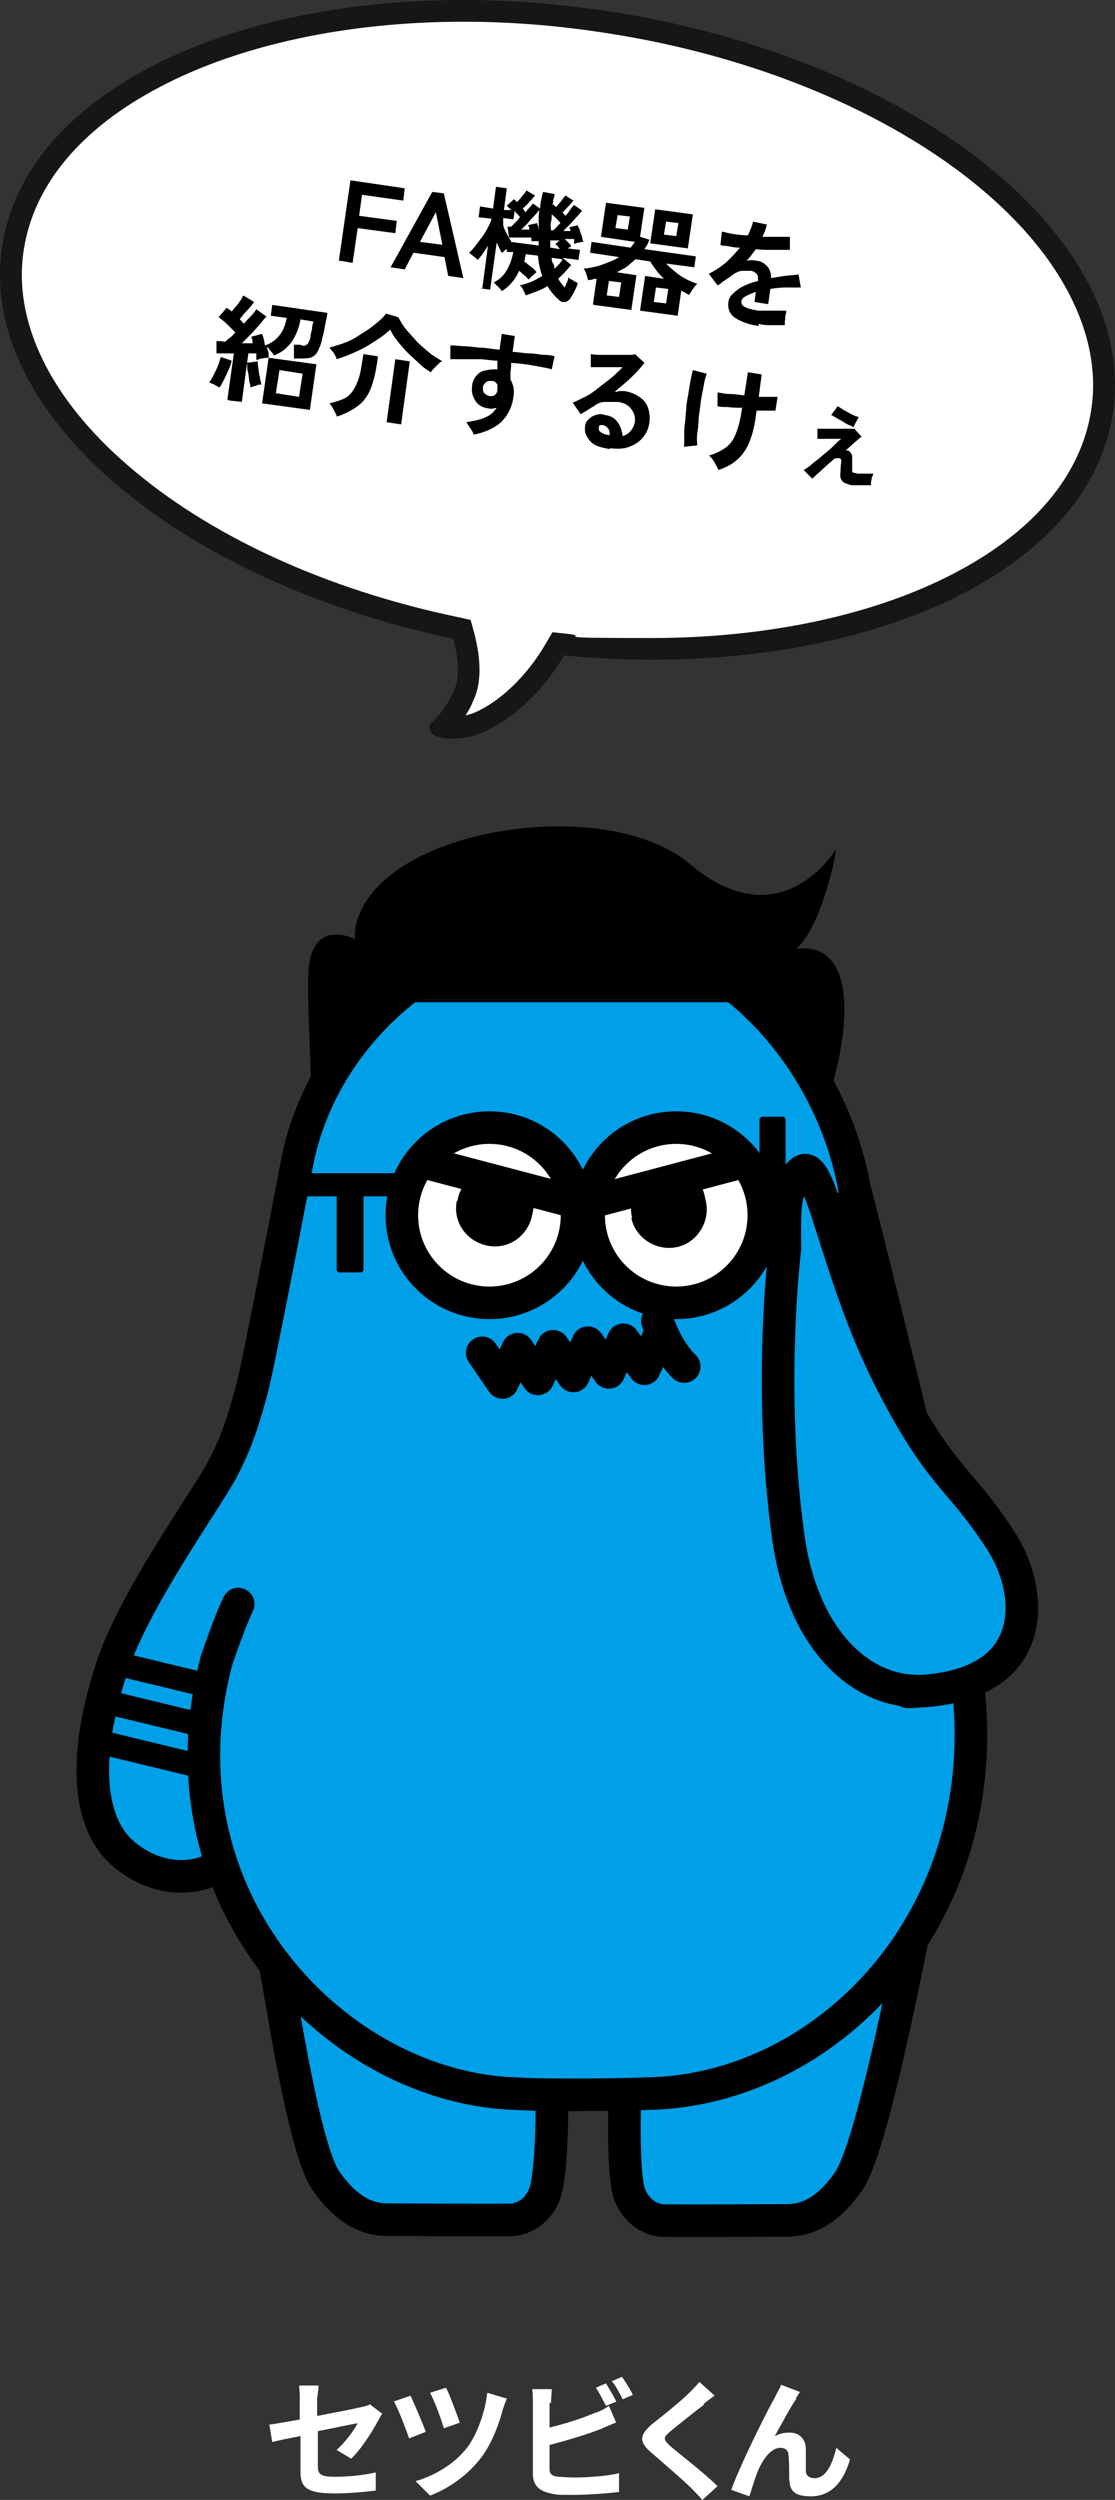
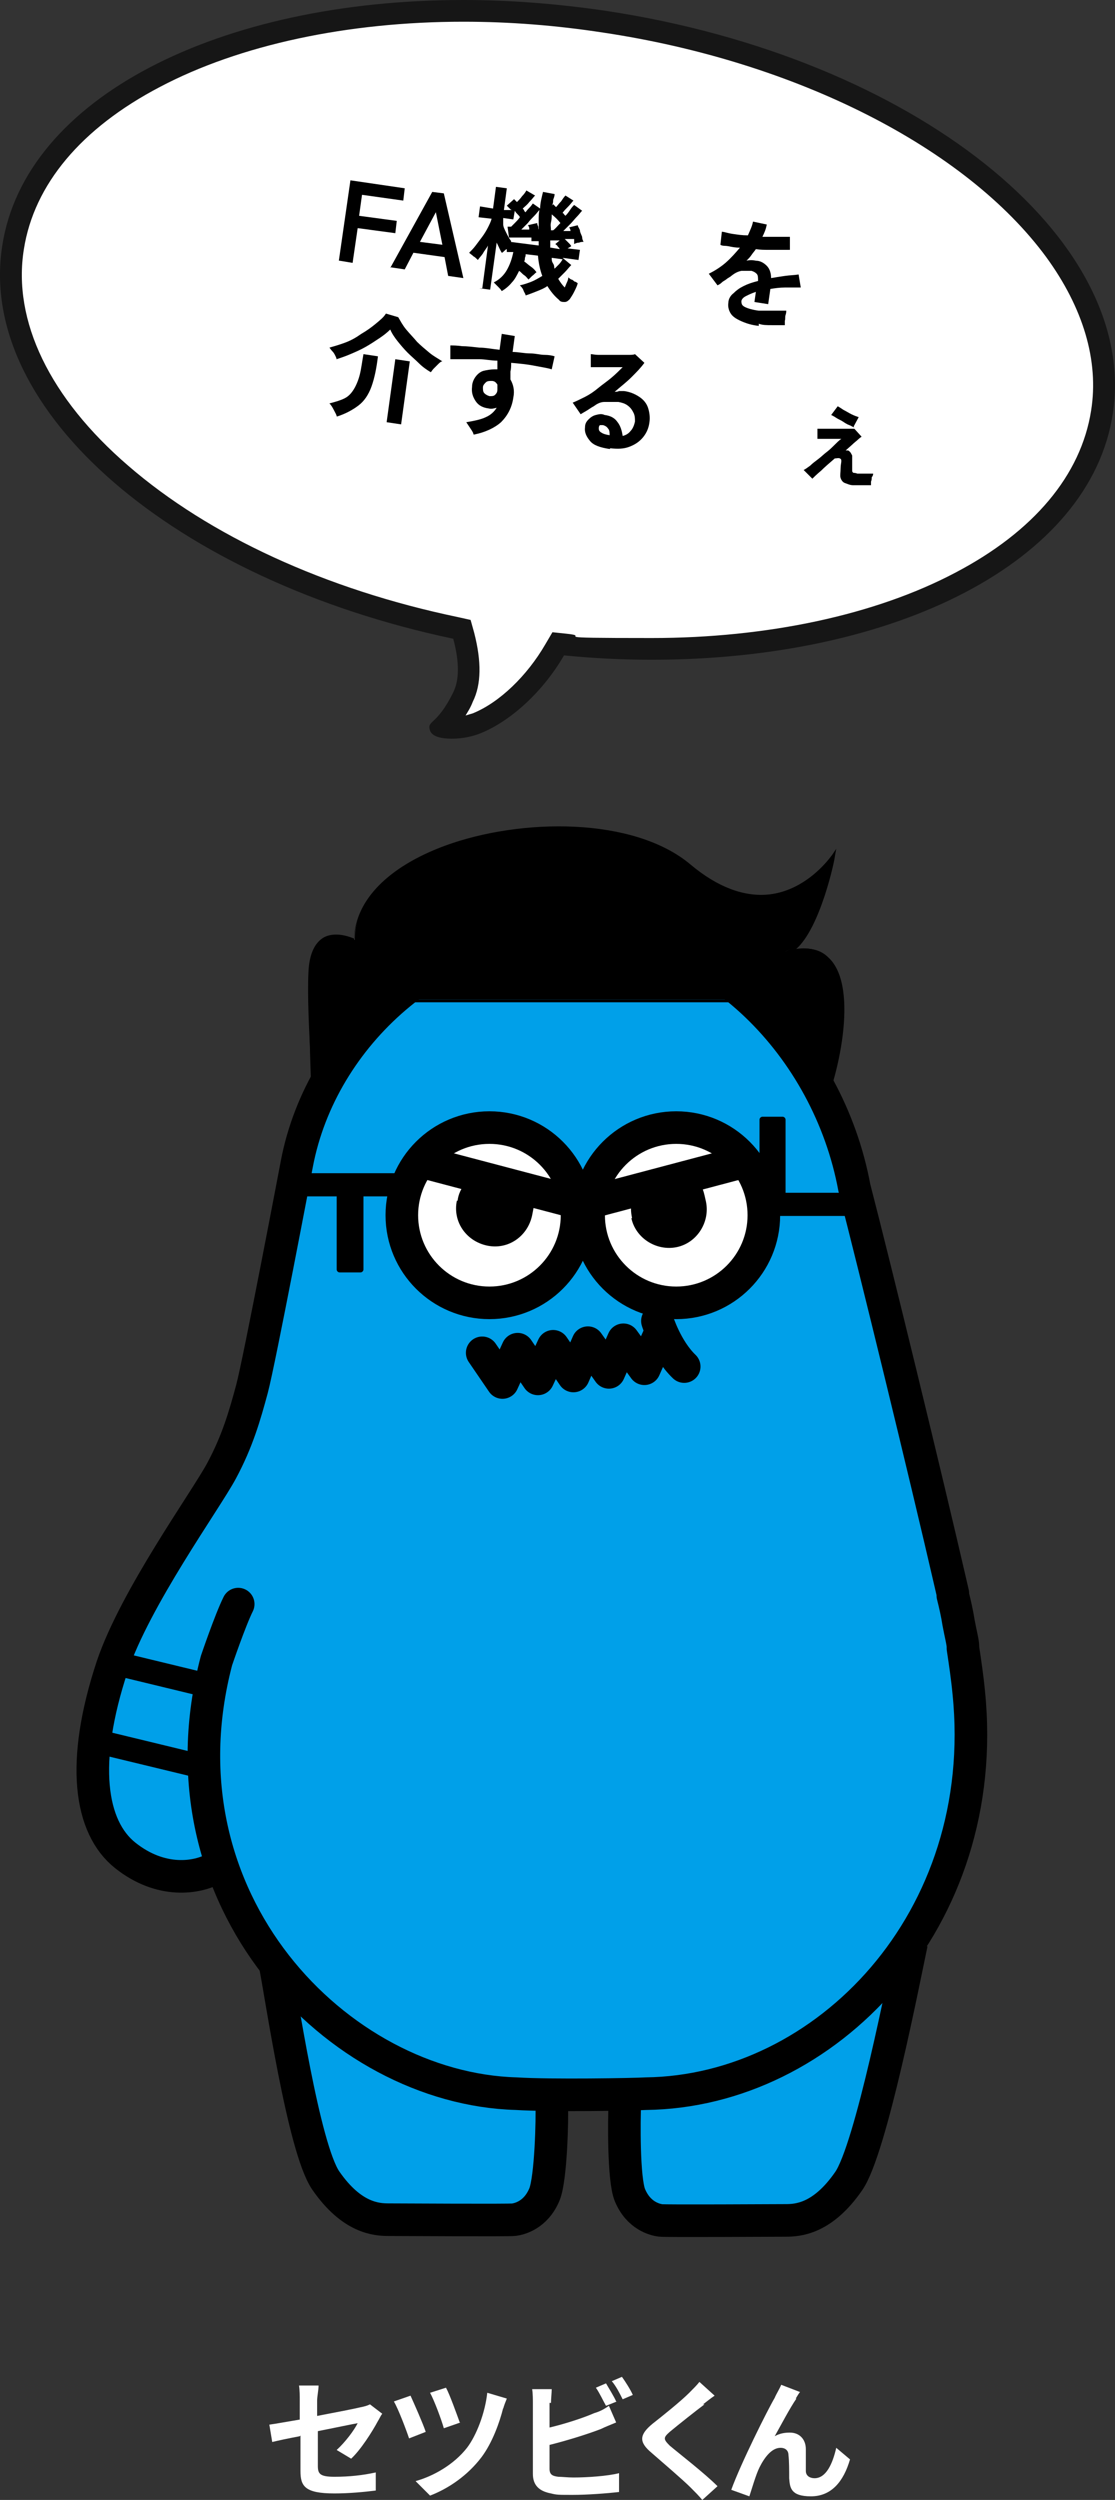
<svg xmlns="http://www.w3.org/2000/svg" id="_レイヤー_2" version="1.1" viewBox="0 0 154 345.2">
  <rect x="0" y="0" width="154" height="345.2" fill="#333333" stroke="none" />
  <defs>
    <style>
      .st0, .st1, .st2, .st3, .st4 {
        stroke-width: 4.5px;
      }

      .st0, .st1, .st2, .st3, .st4, .st5 {
        stroke: #000;
      }

      .st0, .st2, .st3 {
        fill: none;
      }

      .st0, .st2, .st4, .st5 {
        stroke-linejoin: round;
      }

      .st0, .st4 {
        stroke-linecap: round;
      }

      .st1, .st6 {
        fill: #fff;
      }

      .st1, .st3 {
        stroke-miterlimit: 10;
      }

      .st7 {
        isolation: isolate;
      }

      .st8, .st4 {
        fill: #00a0e9;
      }

      .st5 {
        stroke-width: 1.1px;
      }

      .st9 {
        fill: #161616;
      }
    </style>
  </defs>
  <g id="_修正">
    <g>
      <g>
        <path class="st6" d="M41.4,336.4c-1.6.3-3,.6-3.8.8l-.4-2.4c.8-.1,2.4-.4,4.2-.7v-2.6c0-.6,0-1.5-.1-2.1h2.7c0,.6-.2,1.5-.2,2.1v2.1c2.6-.5,5.2-1,6-1.2.5-.1.9-.2,1.3-.4l1.7,1.3c-.2.2-.4.7-.6,1-.8,1.5-2.4,4-3.7,5.2l-2-1.2c1.2-1.1,2.4-2.7,2.9-3.7-.6.1-3,.6-5.5,1.1v4.8c0,1.1.3,1.5,2.3,1.5s3.9-.2,5.7-.6v2.5c-1.6.2-3.7.4-5.7.4-4.1,0-4.7-1-4.7-3.1v-4.9h0Z" />
        <path class="st6" d="M58.8,335.8l-2.3.9c-.4-1.2-1.5-4.1-2.1-5.1l2.3-.8c.5,1.1,1.7,3.8,2.1,5h0ZM69.5,332.5c-.5,2-1.5,4.8-3,6.8-1.9,2.5-4.5,4.3-7.1,5.3l-2-2c2.5-.7,5.3-2.3,7.1-4.6,1.3-1.7,2.5-4.8,2.8-7.6l2.7.8c-.2.5-.4,1-.5,1.4h0ZM63.6,334.5l-2.3.8c-.3-1.1-1.3-3.8-1.9-4.9l2.2-.7c.5.9,1.5,3.7,1.9,4.8Z" />
        <path class="st6" d="M75.9,331.8v3.4c2.1-.5,4.6-1.3,6.2-2,.7-.2,1.3-.5,2-1l1,2.3c-.7.3-1.5.6-2.1.9-1.8.7-4.7,1.6-7.1,2.2v3.3c0,.8.4,1,1.2,1.1.5,0,1.3.1,2.1.1,1.9,0,4.8-.2,6.3-.6v2.6c-1.7.2-4.4.4-6.4.4s-2.2,0-3-.2c-1.6-.3-2.5-1.1-2.5-2.7v-9.8c0-.4,0-1.3-.1-1.9h2.7c0,.5-.1,1.4-.1,1.9h0ZM85.2,331.6l-1.5.6c-.4-.7-.9-1.8-1.4-2.5l1.4-.6c.4.7,1.1,1.8,1.4,2.5ZM87.4,330.7l-1.4.6c-.4-.8-.9-1.8-1.5-2.5l1.4-.6c.5.7,1.2,1.8,1.5,2.5Z" />
        <path class="st6" d="M97.3,332c-1.2.9-3.6,2.8-4.8,3.8-.9.8-.9,1,0,1.9,1.3,1.1,4.8,3.8,6.6,5.6l-2.1,1.9c-.5-.6-1-1.1-1.6-1.7-1.1-1.1-3.8-3.4-5.4-4.8-1.8-1.5-1.7-2.5.1-4,1.4-1.1,3.9-3.1,5.1-4.3.5-.5,1.1-1.1,1.4-1.5l2.1,1.9c-.6.4-1.2.9-1.6,1.2h0Z" />
        <path class="st6" d="M110,331.2c-.9,1.3-2.1,3.6-3,5.2.7-.4,1.4-.5,2.1-.5,1.3,0,2.2.9,2.2,2.3,0,.8,0,2.2,0,3,0,.7.6,1,1.2,1,1.6,0,2.5-2,3-4.2l1.9,1.6c-.9,3.1-2.6,5.1-5.4,5.1s-2.9-1.2-3-2.5c0-1,0-2.4-.1-3.2,0-.6-.4-1-1.1-1-1.2,0-2.2,1.3-2.9,2.7-.5,1-1.1,3.1-1.4,4l-2.5-.9c1.3-3.6,5-11,6-12.7.2-.5.6-1.1.9-1.8l2.6,1c-.2.2-.4.6-.6.9h0Z" />
      </g>
      <g>
        <g id="_レイヤー_2-2">
          <g>
            <path class="st6" d="M62.4,100.5c-.6,0-1,0-1.3-.1.6-.6,1.7-1.7,2.8-4.1,1-2,1-4.9,0-8.5l-.2-.9-.9-.2c-18.4-3.9-34.8-11.4-46.2-21.2C5.5,55.8.2,44.7,1.8,34.2,4.7,14.9,30.3,1.5,64,1.5s13,.5,19.5,1.5c27,4.1,50.9,16.2,62.2,31.6,5.4,7.3,7.6,15,6.5,22.3-2.9,19.2-28.5,32.7-62.2,32.7h0c-3.9,0-7.9-.2-11.9-.6h-.9c0,0-.5.7-.5.7-2.7,4.6-6.8,8.5-10.7,10.1-1,.4-2.3.7-3.5.7h0Z" />
            <path class="st9" d="M64,0v3c6.4,0,12.8.5,19.3,1.5,26.7,4,50.1,15.9,61.2,31,5.1,7,7.3,14.3,6.2,21.2-1.4,8.9-7.9,16.7-18.8,22.4-11,5.8-25.9,9-41.9,9s-7.8-.2-11.8-.6l-1.9-.2-1,1.7c-2.5,4.3-6.3,8-10,9.5-.3.1-.7.2-1,.3.3-.5.7-1.1,1-1.9,1.2-2.4,1.2-5.6.2-9.5l-.5-1.8-1.8-.4c-18.2-3.8-34.3-11.2-45.5-20.9C6.9,55,1.7,44.3,3.3,34.4c1.4-8.9,7.9-16.7,18.8-22.4C33.1,6.2,48,3,64,3V0M64,0C30.3,0,3.4,13.5.3,34c-3.5,22.8,23.9,46.1,62.3,54.2.7,2.6,1,5.4,0,7.4-2.3,4.7-3.7,3.8-3.2,5.3.3.8,1.5,1.1,3,1.1s2.9-.3,4.1-.8c4.1-1.7,8.5-5.7,11.4-10.7,4.1.4,8.1.6,12.1.6,33.7,0,60.6-13.5,63.7-34,3.7-24.3-27.6-49.2-70-55.6-6.8-1-13.4-1.5-19.7-1.5h0Z" />
          </g>
        </g>
        <g id="_プレス金型事業" class="st7">
          <g class="st7">
-             <path d="M46.8,36l1.6-11.1,7.5,1.1-.2,1.7-5.7-.8-.4,2.9,5.2.7-.2,1.7-5.2-.7-.7,4.8-1.8-.3Z" />
+             <path d="M46.8,36l1.6-11.1,7.5,1.1-.2,1.7-5.7-.8-.4,2.9,5.2.7-.2,1.7-5.2-.7-.7,4.8-1.8-.3" />
            <path d="M53.9,37l5.8-10.5,1.6.2,2.7,11.7-2.1-.3-.5-2.6-4.3-.6-1.2,2.3s-2-.3-2-.3ZM58,33.4l3.1.4-.9-4.5-2.2,4.1Z" />
            <path d="M66.6,39.9l.8-6c-.2.4-.5.7-.7,1.1-.2.3-.5.6-.7.9-.2-.2-.4-.4-.6-.5-.2-.2-.4-.3-.6-.5.3-.3.6-.6.9-1,.3-.4.6-.8.9-1.2.3-.4.6-.9.8-1.3s.4-.8.5-1.2l-1.8-.2.2-1.5,1.8.3.4-3,1.5.2-.4,3h1.1c-.1,0-.2-.1-.4-.3-.1-.1-.2-.2-.3-.3l1-.9c0,0,.1.1.2.2,0,0,.2.2.2.2.2-.2.5-.5.7-.8.3-.3.5-.6.6-.8l1.2.7c-.2.2-.4.5-.8.9-.3.4-.6.6-.9.9,0,0,.2.2.2.3,0,0,.1.2.2.2.2-.3.4-.5.6-.7s.3-.4.4-.5l1,.7c0-.7.2-1.5.4-2.3l1.6.3c0,.3-.1.5-.2.8,0,.3,0,.5-.2.8l.2-.2c0,0,.1.1.2.2,0,0,.1.1.2.2.2-.2.4-.5.7-.8.2-.3.4-.6.6-.8l1.1.7c-.2.2-.4.5-.7.8-.3.3-.6.6-.8.9,0,0,.2.1.2.2l.2.2c.3-.3.5-.6.7-.9.2-.3.4-.5.5-.6l1.1.8c-.2.2-.4.5-.7.8s-.6.7-.9,1-.7.7-1,1h1c0-.2-.1-.4-.2-.5l1.2-.3c0,.2.2.4.3.7,0,.3.2.6.3.9,0,.3.1.5.2.7-.2,0-.4,0-.6.1-.3,0-.5.1-.7.2,0,0,0-.2,0-.3,0-.1,0-.2,0-.4-.2,0-.3,0-.6,0-.2,0-.4,0-.7,0,.2.2.3.3.5.5.2.2.3.3.4.5l-.5.3,1.7.2-.2,1.4-2.2-.3,1.2,1c-.3.3-.6.7-.9,1s-.6.6-.9.9c.3.5.6.9.9,1.2.1-.2.2-.5.3-.7s.2-.5.2-.7c0,0,.2.2.4.3.2,0,.3.2.5.3.2,0,.3.2.4.2-.1.4-.3.8-.5,1.2-.2.4-.4.7-.6,1-.2.2-.4.4-.7.4-.3,0-.6,0-.8-.3-.6-.5-1.1-1.1-1.6-1.9-.4.3-.9.5-1.4.7s-1,.4-1.6.6c0-.2-.2-.4-.3-.7-.1-.3-.3-.5-.5-.7.5-.1,1.1-.3,1.6-.5s1-.5,1.5-.8c-.3-.8-.5-1.7-.6-2.8l-1.7-.2c0,.2,0,.3-.1.5,0,.2,0,.3-.1.5.3.2.6.5.9.7s.6.5.8.8c-.2.1-.3.3-.6.5-.2.2-.4.4-.5.5-.2-.2-.3-.4-.6-.6s-.4-.4-.7-.6c-.3.6-.6,1.2-1,1.6-.4.5-.9.9-1.4,1.2-.1-.2-.3-.4-.5-.6-.2-.2-.4-.4-.6-.6.8-.4,1.4-1,1.8-1.7.4-.7.7-1.5.9-2.5h-.9c0-.1,0-.4,0-.4-.1,0-.3.2-.4.3s-.2.2-.3.2c-.2-.3-.4-.8-.7-1.4l-.9,6.5-1.5-.2h0ZM70.5,33.6v-.2s3.9.5,3.9.5v-.3c0-.1,0-.2,0-.3-.2,0-.3,0-.5,0-.2,0-.3,0-.5,0,0,0,0-.1,0-.2,0,0,0-.2,0-.3-.2,0-.5,0-.8,0-.3,0-.6,0-.9,0h-1.4l-.2-1.5c0,0,.1,0,.2,0s.2,0,.3,0c.1-.1.3-.3.5-.5s.5-.5.7-.8c0-.1-.2-.3-.3-.4s-.3-.3-.4-.5l-.2,1.2-1.4-.2v.9c0,.3.2.7.4,1.1s.4.8.7,1.2h0ZM72.2,31.7c.2,0,.3,0,.5,0,.2,0,.3,0,.4,0,0-.2,0-.4-.2-.6l1.3-.3c0,.1,0,.2.1.4s0,.3.1.5c0-.4,0-.9,0-1.3,0-.5,0-.9.1-1.4-.2.2-.4.5-.7.8-.3.3-.6.6-.9,1-.3.3-.6.6-.9.9h0ZM76.1,34.2l1.2.2c0-.1-.2-.3-.3-.4,0-.1-.2-.2-.3-.3l.6-.5c-.3,0-.5,0-.8,0s-.4,0-.5,0c0,.2,0,.3,0,.5,0,.2,0,.3,0,.5h0ZM76,31.8c0,0,.1,0,.2,0h.2c.3-.2.6-.6,1-1-.3-.4-.7-.8-1.2-1.2,0,.4,0,.7-.1,1.1s0,.7,0,1.1h0ZM77.7,35.8l-1.5-.2c0,.3,0,.5.2.8s.1.5.2.7c.2-.2.4-.4.6-.6s.4-.5.5-.7h0Z" />
-             <path d="M81.9,42l.5-3.5c-.2,0-.4,0-.6.1s-.4,0-.6.1c0-.2-.1-.5-.2-.8s-.2-.6-.4-.8c1-.1,1.9-.3,2.7-.6.8-.3,1.6-.6,2.2-1l-4-.6.2-1.5,5.4.8c.1-.1.2-.3.3-.4.1-.1.2-.3.3-.4l-4.7-.7.7-4.7,5.3.7-.6,4,1.3.4c-.1.2-.2.5-.3.7-.1.2-.3.4-.4.6l7.1,1-.2,1.5-3.9-.5c.6.6,1.3,1.2,2,1.7.8.5,1.5.8,2.3,1.1-.2.2-.4.4-.6.7-.2.3-.4.6-.5.8-.2,0-.4-.2-.6-.3s-.4-.2-.5-.3l-.5,3.5-5.2-.7.7-4.8,2.6.4c-.3-.3-.7-.7-1-1.1s-.6-.8-.9-1.3l-2-.3c-.4.3-.8.7-1.2,1s-.9.5-1.4.8l2.7.4-.7,4.8-5.2-.7h0ZM83.8,40.8l1.7.2.3-2-1.7-.2-.3,2ZM85,31.5l1.7.2.3-1.8-1.7-.2-.3,1.8ZM89.8,33.6l.7-4.7,5.2.7-.7,4.7s-5.2-.7-5.2-.7ZM90.3,41.7l1.7.2.3-2-1.7-.2-.3,2ZM91.7,32.4l1.7.2.3-1.8-1.7-.2-.3,1.8Z" />
            <path d="M104.8,45c-.9-.1-1.6-.3-2.3-.6-.7-.3-1.2-.6-1.5-1s-.5-1-.4-1.6c0-.5.3-1,.7-1.3.4-.4.8-.7,1.4-1,.6-.3,1.2-.5,2-.7h0c0-.5,0-.8-.2-1-.2-.2-.4-.3-.7-.4-.5,0-1,0-1.4,0-.5.1-.9.3-1.4.7-.1.1-.3.2-.6.4-.2.2-.5.3-.7.5-.2.2-.4.3-.6.4l-1.2-1.6c.8-.4,1.6-.9,2.3-1.5.8-.7,1.4-1.4,2-2.1-.6,0-1.1-.1-1.6-.2s-.8,0-1.1-.2l.2-1.8c.3,0,.8.2,1.5.3s1.3.2,2.1.2c.3-.7.6-1.3.7-1.9l1.9.4c-.1.6-.3,1.1-.6,1.7.8,0,1.5,0,2.2,0s1.2,0,1.6,0v1.8c-.4,0-.8,0-1.3,0s-1,0-1.6,0c-.6,0-1.2,0-1.8-.1-.2.3-.4.5-.6.8-.2.3-.4.5-.7.8.4-.1.9-.1,1.3,0,.6,0,1.1.3,1.5.7.4.4.6,1,.6,1.7.6-.1,1.2-.2,1.9-.3s1.3-.1,1.9-.2l.3,1.8c-.8,0-1.5,0-2.2,0-.7,0-1.4.1-2,.2l-.3,2.1-1.9-.3.2-1.4c-.6.2-1,.4-1.4.6s-.6.5-.6.7c0,.4.1.6.5.8s1.1.4,1.9.5c.4,0,.8,0,1.2,0,.5,0,.9,0,1.4,0,.5,0,.9,0,1.2,0,0,.1,0,.3-.1.6s0,.5-.1.8c0,.2,0,.4,0,.6-.5,0-1.1,0-1.8,0s-1.3,0-1.8-.2h0Z" />
-             <path d="M30.3,53.5c-.2-.1-.4-.2-.7-.4-.3-.1-.5-.2-.7-.3.2-.3.4-.6.6-1s.4-.8.6-1.3c.2-.5.3-.9.4-1.2l1.5.5c-.1.4-.2.8-.4,1.2s-.4.9-.6,1.3-.4.8-.6,1.1h0ZM31.4,55.2l.9-6.4c-.4,0-.9,0-1.3,0s-.8,0-1.1,0v-1.7c.4,0,.8,0,1.2.1.2-.2.4-.4.7-.6s.5-.5.7-.7c-.3-.3-.7-.7-1.1-1.1s-.8-.7-1.2-1l1.1-1.3c.1,0,.2.2.3.2.1,0,.2.2.4.3.2-.2.4-.5.6-.7s.4-.5.6-.8.3-.5.4-.7l1.5.9c-.3.4-.6.8-1,1.2s-.7.8-1,1.2c.1,0,.2.2.3.3l.3.3c.3-.4.7-.8,1-1.1s.5-.6.7-.9l1.4,1c-.3.3-.6.7-1,1.2-.4.4-.8.9-1.2,1.3s-.8.8-1.2,1.2c.3,0,.5,0,.8,0,.2,0,.5,0,.7,0,0-.3-.1-.7-.2-.9l1.5-.4c.2.5.3,1,.4,1.6.9-.3,1.5-.8,2-1.4s.8-1.4,1-2.4l-2.2-.3.2-1.5,7.6,1.1c0,.5-.2,1.1-.3,1.7-.1.6-.2,1.2-.4,1.8-.1.5-.2,1-.4,1.3-.2.7-.6,1.1-1,1.3-.4.2-1,.2-1.7.2h-.8c0-.3,0-.5,0-.7s0-.4,0-.7c0-.2,0-.4,0-.5h.9c.4.2.6.2.8,0,.2,0,.3-.3.4-.5s.2-.5.2-.8.2-.6.2-1c0-.3.1-.6.2-.9l-1.8-.3c-.2,1.3-.7,2.3-1.2,3.1-.6.8-1.4,1.5-2.5,1.9,0-.2-.2-.4-.4-.6-.2-.2-.3-.5-.5-.6,0,.3.1.5.2.8,0,.2,0,.5,0,.7-.2,0-.5,0-.9.1-.3,0-.6.2-.8.2,0-.1,0-.2,0-.4,0-.2,0-.3,0-.5-.2,0-.3,0-.5,0h-.6l-.9,6.7-1.7-.2h0ZM34.6,53.5c0-.2-.1-.6-.2-1,0-.4-.1-.9-.2-1.3s0-.8-.1-1.1l1.5-.2c0,.3,0,.6.1,1,0,.4.1.8.2,1.2,0,.4.2.7.2,1-.2,0-.5,0-.8.2-.3,0-.6.2-.8.2h0ZM36.2,55.7l.9-6.3,6.6.9-.9,6.3-6.6-.9ZM38.1,54.3l3.2.5.5-3.2-3.2-.5-.5,3.2Z" />
            <path d="M46.5,49.7c0-.2-.1-.4-.2-.6s-.2-.4-.4-.6-.3-.4-.4-.5c.7-.2,1.4-.4,2.2-.7.8-.3,1.5-.7,2.2-1.2.7-.4,1.4-.9,2-1.4.6-.5,1.1-.9,1.4-1.4l1.7.5c.3.5.6,1.1,1.1,1.7s1,1.1,1.5,1.7c.5.5,1.1,1,1.7,1.5s1.2.8,1.8,1.2c-.2,0-.4.2-.6.4-.2.2-.4.4-.6.6s-.3.4-.4.5c-.5-.3-1.1-.7-1.6-1.2-.5-.5-1.1-1-1.6-1.5s-1-1.1-1.4-1.6c-.4-.5-.8-1.1-1-1.6-.4.4-.9.8-1.5,1.2s-1.2.8-1.9,1.2-1.4.7-2.1,1c-.7.3-1.3.5-1.9.7h0ZM46.5,57.5c0-.2-.2-.5-.4-.9-.2-.4-.4-.7-.6-.9.8-.2,1.5-.4,2.1-.7s1-.8,1.3-1.3c.3-.5.6-1.2.8-2s.3-1.7.5-2.8l2,.3c-.2,1.7-.5,3.1-.9,4.2-.4,1.1-1,2-1.8,2.6-.8.6-1.7,1.1-2.9,1.5h0ZM53.4,58.3l1.2-8.7,2,.3-1.2,8.7-2-.3Z" />
            <path d="M65.4,60c0-.2-.2-.5-.4-.8-.2-.3-.4-.6-.6-.9,1.2-.2,2.1-.4,2.7-.7.7-.3,1.2-.8,1.5-1.3-.4.1-.7.2-1.1.1-.8-.1-1.4-.4-1.8-1s-.6-1.2-.5-2c0-.5.2-1,.5-1.4.3-.4.7-.7,1.1-.8s1-.2,1.5-.2c0,0,.2,0,.2,0,0,0,.1,0,.2,0,0-.2,0-.4,0-.6,0-.2,0-.4,0-.6-.9,0-1.7-.2-2.5-.2s-1.6,0-2.3,0c-.7,0-1.3,0-1.7,0v-1.9c.4,0,.9,0,1.6.1.7,0,1.5.1,2.4.2.9,0,1.8.2,2.8.3l.3-2.2,1.8.3-.3,2.2c.8,0,1.6.2,2.4.2s1.4.2,2,.2,1.1.1,1.4.2l-.4,1.8c-.6-.2-1.4-.3-2.4-.5-1-.2-2.1-.3-3.2-.4,0,.4,0,.8-.1,1.2,0,.4,0,.8,0,1.1.4.7.6,1.5.4,2.5-.2,1.4-.8,2.5-1.7,3.4-.9.8-2.2,1.4-3.7,1.7h0ZM67.7,54.7c.3,0,.5,0,.7-.2.2-.2.3-.4.3-.7,0,0,0-.2,0-.3v-.4c-.2-.3-.4-.5-.8-.5-.3,0-.6,0-.8.2-.2.2-.4.4-.4.7,0,.3,0,.6.2.8s.4.3.7.4h0Z" />
            <path d="M84.2,62c-1.3-.2-2.2-.5-2.7-1.1-.5-.6-.8-1.2-.7-1.9,0-.5.2-.8.5-1.1s.6-.5,1-.6c.4-.1.8-.2,1.2,0,.8.1,1.4.4,1.8,1,.4.5.6,1.2.7,1.9.4-.1.8-.3,1.1-.7.3-.3.5-.8.6-1.3,0-.4,0-.8-.2-1.2s-.4-.7-.8-1-.8-.4-1.3-.5c-.7,0-1.3,0-1.9,0-.6,0-1.1.3-1.5.6-.2.1-.5.3-.8.5-.3.2-.7.4-1,.6l-1.1-1.6c.5-.2,1.1-.5,1.7-.8.6-.3,1.2-.7,1.8-1.2s1.2-.9,1.8-1.4c.6-.5,1.1-1,1.6-1.5-.5,0-1,0-1.5,0-.6,0-1.1,0-1.6,0-.5,0-.9,0-1.3,0v-1.8c.2,0,.6.1,1,.1s.9,0,1.4,0,1,0,1.5,0c.5,0,.9,0,1.3,0s.7,0,.9-.1l1.3,1.2c-.5.7-1.1,1.3-1.8,2-.7.7-1.5,1.3-2.3,2,.2,0,.4,0,.6-.1.2,0,.4,0,.7,0,.8.1,1.5.4,2.1.8.6.4,1,.9,1.2,1.5s.3,1.3.2,2c-.1.8-.4,1.5-.9,2.1s-1.1,1-1.9,1.3-1.6.3-2.6.2ZM84.2,60.2c0-.4,0-.8-.2-1-.2-.3-.4-.4-.7-.5-.2,0-.3,0-.4,0s-.2.2-.2.4c0,.2,0,.4.3.6s.6.3,1.2.4c0,0,0,0,0,0,0,0,0,0,0,0h0Z" />
-             <path d="M94.5,61.6c0-.4,0-.8,0-1.4s0-1.2.1-1.8.1-1.4.2-2.1c0-.7.2-1.4.3-2.1s.2-1.3.3-1.8.2-1,.3-1.3l1.9.5c-.1.4-.3.9-.4,1.6-.1.7-.3,1.4-.4,2.2-.1.8-.2,1.6-.3,2.3,0,.8-.1,1.5-.2,2.2s0,1.2,0,1.6l-1.9.2h0ZM99.1,64.6c-.2-.3-.3-.6-.5-.9-.2-.3-.4-.6-.7-.8.8-.2,1.6-.6,2.2-1,.6-.4,1.1-1,1.4-1.7s.6-1.6.8-2.7l.2-1.2c-.7,0-1.4,0-2-.1-.6,0-1.1,0-1.4-.1v-1.9c.4,0,.9.2,1.6.2.7,0,1.3.1,2.1.2l.5-3.2,1.9.3-.4,3.1c.5,0,1,0,1.5,0,.4,0,.8,0,1.1,0l-.3,1.9h-1.1c-.4,0-.9,0-1.5,0l-.2,1.4c-.3,1.8-.8,3.3-1.6,4.4s-1.9,1.9-3.5,2.4Z" />
            <path d="M117.8,67c-.4,0-.8-.2-1.1-.3s-.5-.4-.6-.7,0-.8,0-1.3c0-.5.1-.8.1-1,0-.2,0-.3-.2-.4-.2-.1-.4,0-.7,0-.7.6-1.4,1.2-1.9,1.7-.6.5-1,.9-1.2,1.1l-1.2-1.2c.2-.1.5-.3.9-.6.3-.3.7-.6,1.1-.9.4-.3.8-.7,1.2-1s.8-.7,1.1-1,.6-.6.9-.8c-.3,0-.7,0-1.1,0s-.9,0-1.3,0c-.4,0-.7,0-.9,0v-1.4c.2,0,.6,0,1,0s.9,0,1.5,0c.5,0,1,0,1.5,0s.8,0,1.1,0l1,1.1c0,0-.3.2-.5.4-.2.2-.5.4-.8.7l-.9.8c.1,0,.2,0,.3,0,.1,0,.2.1.3.2.1.1.2.3.3.5,0,.2,0,.6,0,1.1,0,.4,0,.7,0,.9,0,.2,0,.3.2.4.1,0,.3,0,.5.1.3,0,.7,0,1.1,0,.4,0,.8,0,1.1,0,0,0,0,.3-.2.5,0,.2,0,.4-.1.6,0,.2,0,.4,0,.5-.3,0-.8,0-1.2,0s-.8,0-1.1,0h0ZM118,59c-.2,0-.4-.2-.7-.3-.3-.1-.6-.3-.9-.5s-.6-.3-.9-.5c-.3-.2-.5-.3-.7-.4l.9-1.2c.2.1.5.3.8.5.4.2.7.4,1.1.6s.7.3,1,.4l-.7,1.3h0Z" />
          </g>
        </g>
      </g>
      <g>
        <g>
          <path class="st8" d="M89.3,289.1c24.8-.3,47.8-24,44.6-55.4-.2-2.1-.5-4.2-.8-6.1,0,0,0-.1,0-.2,0-.6-.3-1.7-.6-3.3-.3-1.3-.5-2.6-.8-3.8,0,0,0-.2,0-.3-.1-.4-.2-.9-.3-1.3-3.5-15.1-10.6-43.9-13.3-54.7-3.6-19.6-18.3-35.8-38.4-35.8s-35.2,14.6-38.6,32.6h0s-7.5,37.3-11.1,56.6c-1.5,4.9-2.3,10.1-2.4,15.4,0,.4,0,.7-.1,1.1-3.2,31.2,19.4,54.8,44.1,55.4,4.8.3,16.5.1,17.9,0Z" />
          <path class="st8" d="M33.4,199.2s-13.4,17.5-17.9,30.8c-4.4,13.3-3.1,22.2,1.8,26.1,4.9,3.9,13.8,2.5,16.4,1.1s1.2-.8,1.8-1.4c4-3.8,6.9-11.8,6.9-11.8l-2.3-42.9-6.7-2Z" />
          <path class="st8" d="M37.3,272.9s4.1,23.1,7.7,28.3c3.6,5.2,7,5.4,8.7,5.4s16.6.1,17.3,0,3-.6,4.2-3.5c1.2-2.8,1.1-13.4,1.1-13.4" />
          <path class="st8" d="M125.5,271.5s-.4,3.7-.6,4.3c-.9,4.1-4.5,20.8-7.7,25.4-3.6,5.2-7,5.4-8.7,5.4s-16.6.1-17.3,0-3-.6-4.2-3.5c-.9-2.2-.8-7-.6-9.1,0-.7.1-4.2.1-4.2" />
          <path class="st0" d="M29.8,257.9c-2.6,1.5-7.6,2.2-12.5-1.7-4.9-3.9-6.2-12.8-1.8-26.1,3.2-9.5,12.9-22.9,15.1-27s3.2-7.6,4.2-11.3c1-3.7,6.2-31.1,6.2-31.1h0c3.4-17.9,20-32.5,38.6-32.5s34.8,16.3,38.4,35.8c2.8,10.8,9.8,39.5,13.3,54.7.1.4.2.9.3,1.3,0,0,0,.2,0,.3.3,1.2.6,2.5.8,3.8.3,1.6.6,2.7.6,3.3,0,0,0,.2,0,.2.3,2,.6,4,.8,6.1,3.2,31.5-19.8,55.1-44.6,55.4-1.5.1-13.2.3-17.9,0-24.6-.7-50.1-26.7-41.4-59.8,0,0,1.9-5.6,3-7.8" />
          <path class="st3" d="M38,271.3c.8,3.9,3.9,25.3,7,29.8,3.6,5.2,7,5.4,8.7,5.4s16.6.1,17.3,0,3-.6,4.2-3.5c.9-2.2,1.1-10.5,1-12.6" />
          <path class="st3" d="M125.9,268.3c-1,4.7-5.6,28.5-8.7,32.9-3.6,5.2-7,5.4-8.7,5.4s-16.6.1-17.3,0-3-.6-4.2-3.5c-.9-2.2-.8-10.5-.7-12.6" />
          <path d="M49.7,175.7h-2.8c-.2,0-.4-.2-.4-.4v-10.1h-5.3c-.2,0-.4-.2-.4-.4v-2.4c0-.2.2-.4.4-.4h14.3c.2,0,.4.2.4.4v2.4c0,.2-.2.4-.4.4h-5.3v10.1c0,.2-.2.4-.4.4" />
          <path d="M117.9,167.9h-12.6c-.2,0-.4-.2-.4-.4v-12.9c0-.2.2-.4.4-.4h2.8c.2,0,.4.2.4.4v10.1h9.3c.2,0,.4.2.4.4v2.4c0,.2-.2.4-.4.4" />
          <circle class="st1" cx="67.6" cy="167.8" r="12.1" />
          <circle class="st1" cx="93.4" cy="167.8" r="12.1" />
        </g>
-         <path class="st4" d="M108.4,172.4c0-5.4-.3-8.3,2.3-10.6,2.6-2.3,4.7,13.5,11.9,28,7.3,14.5,9.8,13.9,15.6,22.9,3.3,5,4.7,12.9-.6,17.4-2.2,1.8-5.4,3.1-10.1,3.4s-.7,0-1,0c-7.8-.1-15.6-7.2-17.6-21.1-2.9-20.6-.5-39.9-.5-39.9Z" />
        <g>
          <path d="M43.1,152.9s-.6-12.5-.3-18.6c.3-6.1,3.8-5.4,6.2-4.5,0-14.9,34-20.6,46.1-10.4,12.1,10.2,19.8-1.3,19.8-1.3,0,0-2.4,12-6.5,13.3,11.7-3.7,7.5,16.5,4.7,21.9-1.8-6.2-4.8-11.3-8.6-15.3.8,0-49.4,0-49.4,0-4.2,4.4-10.1,7.5-12.1,14.9Z" />
          <path d="M43.7,155.6l-.2-.9c0-.2-1.2-14.3-.9-20.4.1-2.6.9-4.2,2.2-4.9,1-.5,2.4-.5,4.1.2.2-5.3,4.7-9.9,12.5-12.8,10.6-3.9,26.2-4,34,2.6,3.7,3.1,7.4,4.5,10.9,4.1,5.3-.6,8.5-5.3,8.6-5.4l.6-.9-.2,1.1c0,.4-2,9.9-5.4,12.8,1.9-.3,3.4,0,4.5,1.1,4.5,4.1,1.1,17.5-.9,21.4l-.3.5-.2-.5c-1.7-5.9-4.6-11-8.5-15.2-.3,0-.9,0-2,0h-47.2c-4.3,4.6-9.5,9.5-11.4,16.4l-.2.9ZM46.3,129.4c-.5,0-1,.1-1.4.3-1.2.6-1.8,2.2-1.9,4.6-.3,5.2.2,15.8.9,19.2,1.9-6.6,6.9-11,11.1-15.5h0c0,0,.1,0,.1,0,.5,0,43.9,0,48.9,0h0s.7,0,.7,0h0c3.9,4.2,6.7,9.2,8.4,14.9,2.2-4.8,4.6-16.8.7-20.4-1.2-1.2-3.1-1.4-5.4-.6,0,0,0,0,0,0l-.2-.4s0,0,0,0c3.3-1,5.5-9.4,6.1-12.2-1.2,1.4-4.1,4.3-8.3,4.8-3.7.4-7.5-1-11.3-4.2-7.5-6.4-23.2-6.2-33.5-2.5-7.8,2.8-12.3,7.5-12.3,12.7v.3h-.3c-1-.5-1.9-.7-2.6-.7Z" />
        </g>
        <g>
          <path class="st4" d="M90.8,182.4s1.2,3.9,3.7,6.3" />
          <polyline class="st0" points="66.6 186.8 69.4 190.9 71.5 186.3 74.3 190.4 76.4 185.9 79.2 190 81.2 185.4 84.1 189.5 86.1 185 89 189 91 184.5" />
        </g>
        <line class="st2" x1="58.2" y1="160.4" x2="78.7" y2="165.8" />
        <line class="st2" x1="102.8" y1="160.4" x2="82.4" y2="165.8" />
        <path d="M63.1,165.8c-.6,2.9,1.3,5.6,4.2,6.2s5.6-1.3,6.2-4.2.1-1.7-.1-2.5l-9.2-1.8c-.5.6-.9,1.4-1,2.3Z" />
        <path d="M87.2,168.2c.6,2.8,3.5,4.6,6.3,4s4.6-3.5,4-6.3-.6-1.6-1.1-2.2l-9.1,2c-.2.8-.2,1.6,0,2.5Z" />
        <rect class="st5" x="15.6" y="230" width="12.5" height="2.2" transform="translate(54.8 1.3) rotate(13.6)" />
-         <rect class="st5" x="14.1" y="235.6" width="14.8" height="2.2" transform="translate(56.1 1.5) rotate(13.6)" />
        <rect class="st5" x="12.9" y="241.2" width="16.7" height="2.2" transform="translate(57.4 1.8) rotate(13.6)" />
      </g>
    </g>
  </g>
</svg>